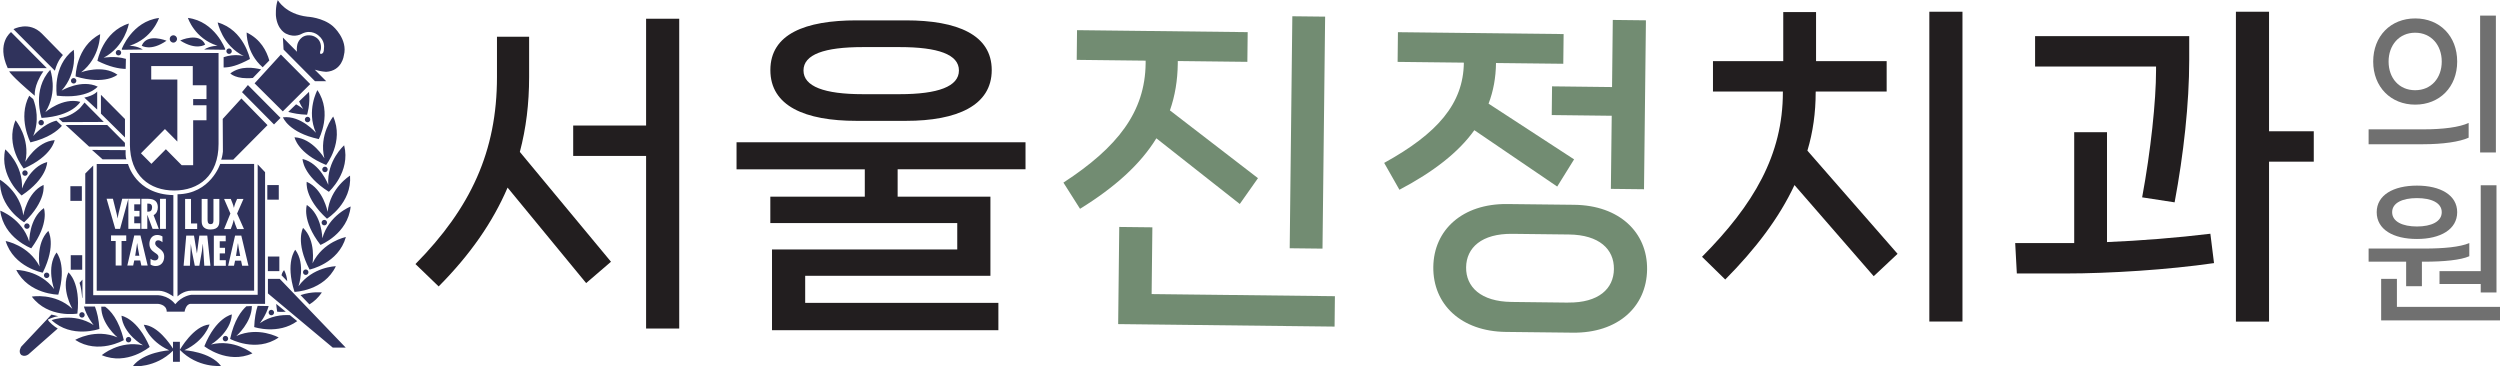
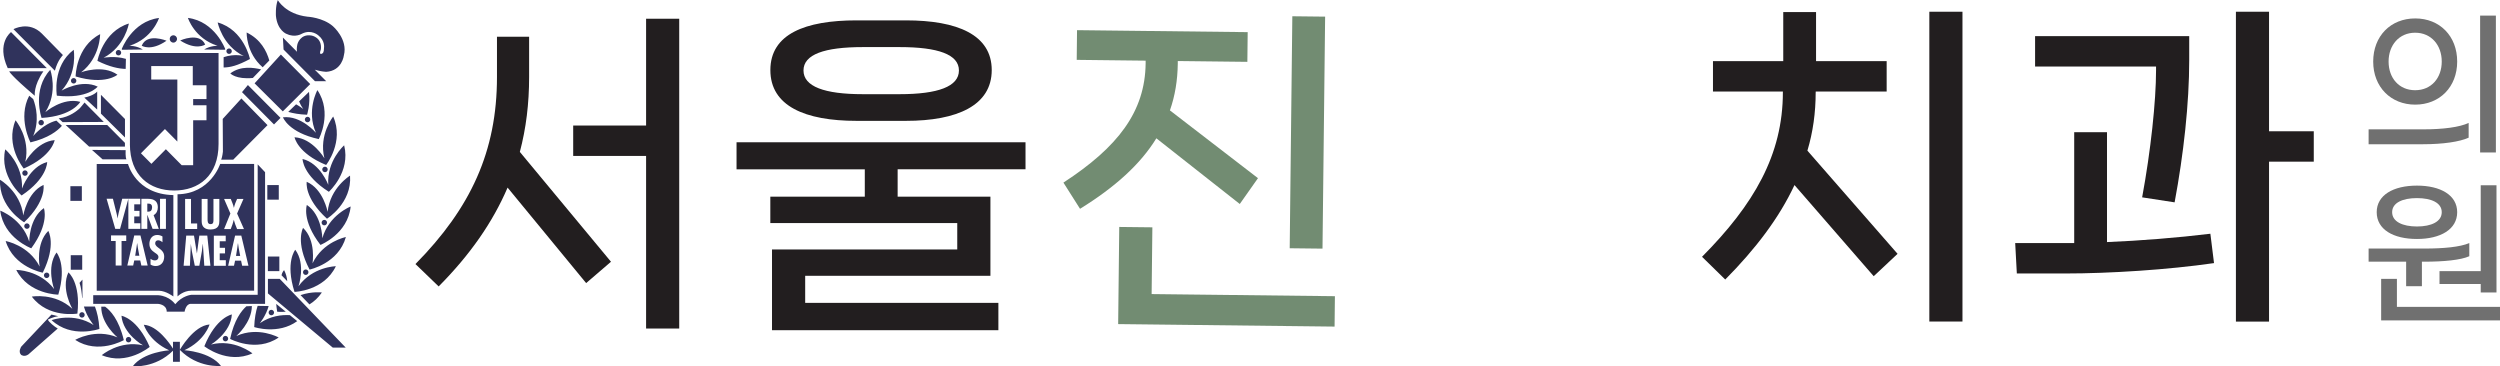
<svg xmlns="http://www.w3.org/2000/svg" width="232" height="34" viewBox="0 0 232 34" fill="none">
  <g clip-path="url(#clip0_383_16)">
-     <path d="M19.041 4.134C18.511 2.939 16.722 3.757 16.722 3.757C18.224 4.72 19.041 4.134 19.041 4.134ZM16.088 3.954C16.275 3.954 16.427 3.801 16.427 3.613C16.427 3.425 16.275 3.272 16.088 3.272C15.901 3.272 15.749 3.425 15.749 3.613C15.749 3.801 15.901 3.954 16.088 3.954ZM20.178 4.247C20.178 4.247 19.531 4.234 18.941 4.593L20.843 4.619L20.908 4.567C20.908 4.567 19.961 1.982 17.438 1.662C17.438 1.662 18.046 3.574 20.178 4.243M21.511 4.75C21.511 4.61 21.398 4.497 21.259 4.497C21.12 4.497 21.008 4.61 21.008 4.75C21.008 4.89 21.12 5.004 21.259 5.004C21.398 5.004 21.511 4.89 21.511 4.75ZM11.355 4.619L13.257 4.593C12.666 4.234 12.019 4.247 12.019 4.247C14.147 3.578 14.759 1.667 14.759 1.667C12.241 1.986 11.29 4.571 11.29 4.571L11.355 4.623M10.743 4.89C10.743 5.03 10.856 5.144 10.995 5.144C11.133 5.144 11.246 5.03 11.246 4.89C11.246 4.75 11.133 4.637 10.995 4.637C10.856 4.637 10.743 4.75 10.743 4.89ZM10.899 6.933C9.527 5.953 7.529 6.71 7.529 6.71C9.305 5.35 9.292 3.171 9.292 3.171C7.03 4.339 7.017 7.095 7.017 7.095C9.783 7.922 10.899 6.933 10.899 6.933ZM11.663 6.395L11.685 5.463C10.656 5.157 9.614 5.358 9.614 5.358C11.598 4.326 11.959 2.183 11.959 2.183C9.531 2.935 9.041 5.647 9.041 5.647C10.161 6.207 11.034 6.382 11.659 6.395M22.619 5.201C22.619 5.201 21.794 4.952 20.752 5.306V6.264C21.385 6.251 22.028 6.098 23.196 5.476C23.196 5.476 22.645 2.778 20.2 2.082C20.2 2.082 20.613 4.217 22.619 5.201ZM13.153 4.243C13.153 4.243 13.986 4.798 15.454 3.779C15.454 3.779 13.639 3.027 13.153 4.243ZM25.871 17.173H24.807V18.529H25.871V17.173ZM23.005 7.891L22.458 8.551L25.428 11.548L26.032 10.94L23.005 7.891ZM28.789 7.803L26.066 5.061L23.626 7.733L26.244 10.336L28.789 7.803ZM6.583 7.497C6.583 7.637 6.696 7.751 6.835 7.751C6.974 7.751 7.087 7.637 7.087 7.497C7.087 7.357 6.974 7.244 6.835 7.244C6.696 7.244 6.583 7.357 6.583 7.497ZM26.748 10.384C27.217 10.52 27.79 10.62 28.494 10.647C28.494 10.647 28.815 9.689 28.676 8.525L27.755 9.413C27.855 9.649 27.981 9.886 28.138 10.117C28.138 10.117 27.886 9.907 27.477 9.68L26.748 10.384ZM25.923 23.804H24.859V25.16H25.923V23.804ZM24.377 6.242L24.994 5.612C24.733 4.724 24.199 3.652 22.888 3.014C22.888 3.014 22.831 4.917 24.377 6.242ZM29.905 15.725C29.905 15.865 30.018 15.979 30.157 15.979C30.296 15.979 30.409 15.865 30.409 15.725C30.409 15.585 30.296 15.471 30.157 15.471C30.018 15.471 29.905 15.585 29.905 15.725ZM26.592 3.141C27.386 3.539 28.029 3.123 28.029 3.123C28.915 2.686 29.553 3.294 29.553 3.294C30.17 3.779 30.07 4.418 30.07 4.418C30.07 4.908 29.931 4.943 29.931 4.943C29.636 5.148 29.709 4.803 29.709 4.803L29.779 4.562C29.896 3.456 28.91 3.298 28.91 3.298C27.864 3.114 27.604 4.085 27.604 4.085C27.538 4.352 27.53 4.593 27.56 4.803L26.253 3.486L26.314 4.597L29.232 7.537H30.274L29.214 6.469C29.775 6.644 30.265 6.666 30.265 6.666C31.755 6.574 31.911 5.14 31.911 5.14C32.306 3.639 30.89 2.428 30.89 2.428C29.948 1.614 28.524 1.548 28.524 1.548C26.496 1.312 25.78 0.009 25.78 0.009C25.545 0.604 25.606 1.478 25.606 1.478C25.741 2.83 26.592 3.149 26.592 3.149M30.265 15.309C30.265 15.309 31.963 13.149 30.921 10.813C30.921 10.813 29.562 12.506 30.105 14.688C30.105 14.688 29.015 12.834 27.334 12.738C27.334 12.738 27.595 14.211 30.265 15.309ZM28.541 11.347C28.68 11.347 28.793 11.233 28.793 11.093C28.793 10.953 28.68 10.839 28.541 10.839C28.402 10.839 28.29 10.953 28.29 11.093C28.29 11.233 28.402 11.347 28.541 11.347ZM23.465 7.235L24.23 6.439C23.578 6.286 22.358 6.067 21.372 6.811C21.372 6.811 21.88 7.388 23.47 7.235M29.584 12.904C29.584 12.904 30.886 10.48 29.453 8.363C29.453 8.363 28.407 10.266 29.319 12.322C29.319 12.322 27.929 10.69 26.257 10.887C26.257 10.887 26.765 12.296 29.584 12.908M20.669 31.424C20.669 31.564 20.782 31.677 20.921 31.677C21.06 31.677 21.173 31.564 21.173 31.424C21.173 31.284 21.06 31.17 20.921 31.17C20.782 31.17 20.669 31.284 20.669 31.424ZM21.933 31.179C21.933 31.179 23.361 29.945 23.374 28.401L22.866 28.423C22.406 28.83 21.729 29.696 21.355 31.45C21.355 31.45 23.765 32.758 25.862 31.319C25.862 31.319 23.973 30.265 21.937 31.179M19.583 31.971C19.583 31.971 21.42 30.872 21.516 29.18C21.516 29.18 20.052 29.442 18.962 32.132C18.962 32.132 21.108 33.843 23.426 32.793C23.426 32.793 21.746 31.424 19.583 31.971ZM17.113 32.5C19.023 31.607 19.449 30.111 19.449 30.111C17.964 30.216 16.687 32.465 16.687 32.465C18.35 34.175 20.508 33.961 20.508 33.961C19.518 32.64 17.113 32.5 17.113 32.5ZM16.053 31.717V32.351C15.762 31.892 14.629 30.221 13.348 30.138C13.348 30.138 13.782 31.629 15.701 32.508C15.701 32.508 13.296 32.666 12.315 33.996C12.315 33.996 14.412 34.188 16.053 32.544V33.576H16.692V31.721H16.053V31.717ZM24.863 25.873V27.229L30.878 32.255H32.08L25.958 25.877H24.863V25.873ZM24.117 29.989C24.117 29.989 24.664 29.328 24.933 28.401L23.908 28.384C23.743 28.891 23.622 29.534 23.591 30.352C23.591 30.352 25.806 31.091 27.582 29.801L26.9 29.245C26.145 29.202 25.102 29.315 24.121 29.989M12.18 31.52C12.18 31.38 12.067 31.266 11.928 31.266C11.789 31.266 11.676 31.38 11.676 31.52C11.676 31.66 11.789 31.774 11.928 31.774C12.067 31.774 12.18 31.66 12.18 31.52ZM29.002 24.434C29.002 24.434 29.349 22.308 28.125 21.149C28.125 21.149 27.382 22.444 28.728 25.016C28.728 25.016 31.407 24.46 32.098 21.997C32.098 21.997 29.974 22.413 29.002 24.434ZM26.518 28.926L25.632 28.2C25.649 28.427 25.68 28.668 25.723 28.926C25.723 28.926 26.045 28.965 26.522 28.926M25.18 29.259C25.32 29.259 25.432 29.145 25.432 29.005C25.432 28.865 25.32 28.751 25.18 28.751C25.042 28.751 24.929 28.865 24.929 29.005C24.929 29.145 25.042 29.259 25.18 29.259ZM4.077 25.549C4.077 25.689 4.19 25.803 4.329 25.803C4.468 25.803 4.581 25.689 4.581 25.549C4.581 25.409 4.468 25.296 4.329 25.296C4.19 25.296 4.077 25.409 4.077 25.549ZM2.241 20.628C4.334 18.625 4.038 17.16 4.038 17.16C2.51 17.864 2.162 19.99 2.162 19.99C1.885 17.763 0.004 16.683 0.004 16.683C-0.122 19.242 2.241 20.628 2.241 20.628ZM2.249 20.983C2.249 21.123 2.362 21.236 2.501 21.236C2.64 21.236 2.753 21.123 2.753 20.983C2.753 20.843 2.64 20.729 2.501 20.729C2.362 20.729 2.249 20.843 2.249 20.983ZM5.84 5.109L3.891 3.123C2.684 1.907 1.251 2.708 1.251 2.708L5.093 6.561C5.35 5.573 5.845 5.105 5.845 5.105M4.342 6.321L1.025 2.979C1.025 2.979 -0.36 3.98 0.716 6.321H4.342ZM2.901 23.043C4.616 20.707 4.073 19.312 4.073 19.312C2.688 20.274 2.714 22.426 2.714 22.426C2.054 20.283 0.022 19.548 0.022 19.548C0.339 22.089 2.905 23.043 2.905 23.043M4.442 29.665C4.442 29.665 4.833 29.429 5.406 29.346L4.776 29.193L1.976 32.163C1.976 32.163 1.659 32.627 1.958 32.928C1.958 32.928 2.241 33.16 2.631 32.893L5.358 30.488C5.08 30.343 4.481 29.84 4.446 29.661M9.753 28.458H9.397C9.375 30.055 10.903 31.31 10.903 31.31C8.845 30.439 6.978 31.542 6.978 31.542C9.114 32.933 11.489 31.564 11.489 31.564C11.029 29.622 10.217 28.791 9.753 28.458ZM3.969 25.304C5.254 22.706 4.481 21.429 4.481 21.429C3.283 22.619 3.678 24.736 3.678 24.736C2.653 22.737 0.525 22.369 0.525 22.369C1.277 24.814 3.969 25.304 3.969 25.304ZM11.272 29.302C11.407 30.995 13.27 32.045 13.27 32.045C11.094 31.55 9.444 32.959 9.444 32.959C11.785 33.952 13.891 32.194 13.891 32.194C12.74 29.525 11.272 29.302 11.272 29.302ZM5.276 8.879C8.142 9.208 9.067 8.04 9.067 8.04C7.551 7.314 5.71 8.411 5.71 8.411C7.225 6.758 6.839 4.619 6.839 4.619C4.811 6.163 5.276 8.879 5.276 8.879ZM5.41 27.343C6.231 24.556 5.245 23.432 5.245 23.432C4.273 24.81 5.024 26.826 5.024 26.826C3.674 25.038 1.511 25.051 1.511 25.051C2.67 27.329 5.406 27.343 5.406 27.343M26.362 25.064C26.362 25.064 26.184 25.252 26.123 25.541L26.657 26.096C26.627 25.75 26.54 25.396 26.362 25.064ZM8.537 13.914L9.518 14.785H11.733C11.624 14.61 11.659 13.932 11.659 13.932L8.532 13.914H8.537ZM14.034 7.379V6.133H17.89V7.913H19.162V9.194H17.925V9.767H19.162V11.158H17.925V15.331H16.861L15.393 13.848L14.051 15.204L13.079 14.225L15.306 11.976L16.457 13.136V7.379H14.034ZM12.054 13.354C12.054 16.311 13.895 17.68 16.166 17.68C18.437 17.68 20.282 16.32 20.282 13.354V4.921H12.058C12.058 4.921 12.058 10.397 12.058 13.354M9.019 8.49C9.019 8.49 8.771 8.853 7.825 9.059L9.019 10.17V8.486V8.49ZM19.54 20.799C19.809 20.799 19.809 20.593 19.809 20.388V18.459H20.356V20.497C20.356 20.795 20.322 21.298 19.531 21.298C19.019 21.298 18.715 21.057 18.715 20.537V18.459H19.262V20.27C19.262 20.48 19.236 20.799 19.536 20.799M20.947 21.866V22.387H20.391V22.995H20.882V23.515H20.391V24.145H20.956V24.666H19.844V21.871H20.947V21.866ZM20.799 18.463H21.416L21.572 18.852C21.62 18.988 21.676 19.132 21.702 19.277H21.711C21.741 19.132 21.785 18.992 21.837 18.852L22.002 18.463H22.593L22.002 19.815L22.64 21.258H22.002L21.828 20.817C21.776 20.677 21.741 20.537 21.702 20.396H21.698C21.659 20.537 21.624 20.672 21.576 20.817L21.412 21.258H20.795L21.381 19.815L20.795 18.463H20.799ZM22.471 24.661L22.371 24.189H21.815L21.715 24.661H21.173L21.815 21.866H22.393L23.057 24.661H22.471ZM18.958 24.661L18.828 22.645H18.819L18.732 23.336L18.498 24.661H18.077L17.807 23.323L17.716 22.697V22.645H17.708L17.625 24.661H17.039L17.282 21.866H18.003L18.272 23.515H18.276L18.498 21.866H19.236L19.527 24.661H18.962H18.958ZM17.178 18.463H17.725V20.738H18.298V21.254H17.178V18.459V18.463ZM16.474 18.03V27.509C16.474 27.509 17.004 26.975 17.747 26.975H23.583V15.213H20.434C20.434 15.213 19.54 17.986 16.47 18.03M14.117 19.246C14.117 19.045 14.021 18.883 13.743 18.896H13.669V19.64H13.765C14.012 19.644 14.112 19.474 14.112 19.242M22.084 22.584H22.076L22.019 23.008L21.902 23.752H22.289L22.15 23.008L22.089 22.584H22.084ZM7.312 10.13C7.212 10.209 6.513 10.857 5.445 10.988L5.81 11.333L9.631 11.316L8.446 10.122L7.846 9.514C7.846 9.514 7.421 10.06 7.317 10.13M28.624 25.261C28.624 25.121 28.511 25.007 28.372 25.007C28.233 25.007 28.12 25.121 28.12 25.261C28.12 25.401 28.233 25.514 28.372 25.514C28.511 25.514 28.624 25.401 28.624 25.261ZM30.096 20.913C30.235 20.913 30.348 20.799 30.348 20.659C30.348 20.519 30.235 20.405 30.096 20.405C29.957 20.405 29.844 20.519 29.844 20.659C29.844 20.799 29.957 20.913 30.096 20.913ZM28.476 19.023C28.476 19.023 27.968 20.431 29.74 22.728C29.74 22.728 32.284 21.713 32.541 19.163C32.541 19.163 30.521 19.946 29.913 22.107C29.913 22.107 29.883 19.955 28.481 19.023M30.404 19.657C30.404 19.657 30.009 17.54 28.463 16.871C28.463 16.871 28.203 18.345 30.343 20.296C30.343 20.296 32.675 18.852 32.484 16.298C32.484 16.298 30.634 17.422 30.404 19.657ZM27.404 23.174C27.404 23.174 26.448 24.32 27.33 27.089C27.33 27.089 30.066 27.01 31.168 24.705C31.168 24.705 29.01 24.744 27.699 26.564C27.699 26.564 28.407 24.53 27.399 23.174M30.469 17.16C30.469 17.16 29.714 15.143 28.077 14.754C28.077 14.754 28.077 16.254 30.517 17.798C30.517 17.798 32.562 15.966 31.937 13.485C31.937 13.485 30.309 14.916 30.465 17.155M28.719 28.248C29.141 27.986 29.536 27.631 29.87 27.141C29.87 27.141 28.958 27.023 27.89 27.386L28.719 28.253V28.248ZM12.792 22.99L12.731 22.566H12.723L12.662 22.99L12.545 23.734H12.931L12.792 22.99ZM4.668 6.474C2.94 8.346 3.86 10.944 3.86 10.944C6.739 10.769 7.451 9.453 7.451 9.453C5.827 9.002 4.208 10.406 4.208 10.406C5.415 8.516 4.664 6.474 4.664 6.474M15.471 28.922H17.13C17.13 28.922 17.239 28.196 17.708 28.196H24.599V15.979L23.913 15.253V27.36H17.742C17.742 27.36 16.913 27.434 16.262 28.231C16.262 28.231 15.758 27.47 14.677 27.395H8.65V15.362L7.912 16.105V28.196H14.642C14.642 28.196 15.471 28.231 15.471 28.922ZM2.571 16.062C2.571 15.922 2.458 15.808 2.319 15.808C2.18 15.808 2.067 15.922 2.067 16.062C2.067 16.202 2.18 16.316 2.319 16.316C2.458 16.316 2.571 16.202 2.571 16.062ZM2.349 15.016C2.84 12.825 1.442 11.163 1.442 11.163C0.452 13.52 2.202 15.642 2.202 15.642C4.846 14.483 5.072 13.004 5.072 13.004C3.396 13.14 2.349 15.016 2.349 15.016ZM0.486 13.862C-0.078 16.355 2.006 18.14 2.006 18.14C4.412 16.534 4.377 15.038 4.377 15.038C2.749 15.467 2.041 17.497 2.041 17.497C2.149 15.248 0.486 13.862 0.486 13.862ZM3.231 8.884C3.231 8.884 3.087 7.978 4.025 6.622H0.855C0.855 6.622 0.99 6.994 3.226 8.884M11.594 13.604V13.258L9.948 11.6H6.092L8.268 13.604H11.594ZM7.621 27.627C7.629 27.741 7.651 27.601 7.651 27.601V25.947L7.382 26.249C7.534 26.665 7.59 27.264 7.621 27.623M3.569 11.382C3.569 11.521 3.682 11.635 3.821 11.635C3.96 11.635 4.073 11.521 4.073 11.382C4.073 11.242 3.96 11.128 3.821 11.128C3.682 11.128 3.569 11.242 3.569 11.382ZM7.608 29.477C7.747 29.477 7.859 29.363 7.859 29.224C7.859 29.084 7.747 28.97 7.608 28.97C7.469 28.97 7.356 29.084 7.356 29.224C7.356 29.363 7.469 29.477 7.608 29.477ZM9.366 10.546L11.598 12.755V11.045L9.366 8.796V10.542V10.546ZM7.629 23.681H6.565V25.033H7.629V23.681ZM22.401 9.138L20.669 11.036L20.686 14.072C20.686 14.072 20.634 14.57 20.526 14.819H21.642L24.825 11.613L22.401 9.138ZM13.014 18.446V18.962H12.458V19.57H12.948V20.09H12.458V20.72H13.022V21.236H11.911V18.446L11.142 21.236H10.695L9.892 18.441H10.478L10.812 19.784C10.86 19.942 10.877 20.104 10.912 20.261H10.921C10.951 20.099 10.96 19.942 11.008 19.775L11.342 18.441H13.018L13.014 18.446ZM13.704 24.644H13.118L13.014 24.171H12.458L12.358 24.644H11.815L12.458 21.849H13.035L13.704 24.644ZM13.122 18.446H13.674C14.021 18.446 14.646 18.481 14.646 19.246C14.646 19.552 14.525 19.815 14.255 19.968L14.738 21.241H14.16L13.678 19.95H13.669V21.241H13.122V18.446ZM14.85 18.446H15.398V21.241H14.85V18.446ZM14.442 24.688C14.286 24.688 14.095 24.639 13.969 24.548V24.018C14.099 24.11 14.221 24.167 14.386 24.167C14.559 24.167 14.703 24.049 14.703 23.861C14.703 23.646 14.533 23.563 14.377 23.454C14.06 23.24 13.865 23.034 13.865 22.627C13.865 22.186 14.117 21.805 14.59 21.805C14.768 21.805 14.924 21.853 15.076 21.941V22.479C14.963 22.382 14.829 22.299 14.681 22.299C14.512 22.299 14.403 22.404 14.403 22.575C14.403 23.034 15.237 23.06 15.237 23.817C15.237 24.311 14.955 24.688 14.438 24.688M11.715 22.365H11.281V24.639H10.734V22.365H10.304V21.844H11.715V22.365ZM8.975 15.218V26.98H14.759C15.415 26.997 16.088 27.513 16.088 27.513V18.105C12.584 18.03 11.88 15.218 11.88 15.218H8.98H8.975ZM9.227 30.523C9.171 29.626 9.01 28.974 8.81 28.449H7.786C8.064 29.433 8.693 30.168 8.693 30.168C6.817 28.952 4.789 29.709 4.789 29.709C6.652 31.45 9.227 30.523 9.227 30.523ZM5.749 11.679L5.232 11.193C3.986 11.513 3.079 12.624 3.079 12.624C3.665 11.215 3.348 9.894 3.083 9.194L2.71 8.884C1.628 10.948 2.827 13.214 2.827 13.214C4.49 12.812 5.332 12.151 5.745 11.675M2.953 27.526C4.486 29.565 7.182 29.101 7.182 29.101C7.508 26.214 6.348 25.278 6.348 25.278C5.628 26.809 6.717 28.659 6.717 28.659C5.08 27.137 2.953 27.526 2.953 27.526ZM7.595 17.282H6.531V18.638H7.595V17.282Z" fill="#30335C" />
+     <path d="M19.041 4.134C18.511 2.939 16.722 3.757 16.722 3.757C18.224 4.72 19.041 4.134 19.041 4.134ZM16.088 3.954C16.275 3.954 16.427 3.801 16.427 3.613C16.427 3.425 16.275 3.272 16.088 3.272C15.901 3.272 15.749 3.425 15.749 3.613C15.749 3.801 15.901 3.954 16.088 3.954ZM20.178 4.247C20.178 4.247 19.531 4.234 18.941 4.593L20.843 4.619L20.908 4.567C20.908 4.567 19.961 1.982 17.438 1.662C17.438 1.662 18.046 3.574 20.178 4.243M21.511 4.75C21.511 4.61 21.398 4.497 21.259 4.497C21.12 4.497 21.008 4.61 21.008 4.75C21.008 4.89 21.12 5.004 21.259 5.004C21.398 5.004 21.511 4.89 21.511 4.75ZM11.355 4.619L13.257 4.593C12.666 4.234 12.019 4.247 12.019 4.247C14.147 3.578 14.759 1.667 14.759 1.667C12.241 1.986 11.29 4.571 11.29 4.571L11.355 4.623M10.743 4.89C10.743 5.03 10.856 5.144 10.995 5.144C11.133 5.144 11.246 5.03 11.246 4.89C11.246 4.75 11.133 4.637 10.995 4.637C10.856 4.637 10.743 4.75 10.743 4.89ZM10.899 6.933C9.527 5.953 7.529 6.71 7.529 6.71C9.305 5.35 9.292 3.171 9.292 3.171C7.03 4.339 7.017 7.095 7.017 7.095C9.783 7.922 10.899 6.933 10.899 6.933ZM11.663 6.395L11.685 5.463C10.656 5.157 9.614 5.358 9.614 5.358C11.598 4.326 11.959 2.183 11.959 2.183C9.531 2.935 9.041 5.647 9.041 5.647C10.161 6.207 11.034 6.382 11.659 6.395M22.619 5.201C22.619 5.201 21.794 4.952 20.752 5.306V6.264C21.385 6.251 22.028 6.098 23.196 5.476C23.196 5.476 22.645 2.778 20.2 2.082C20.2 2.082 20.613 4.217 22.619 5.201ZM13.153 4.243C13.153 4.243 13.986 4.798 15.454 3.779C15.454 3.779 13.639 3.027 13.153 4.243ZM25.871 17.173H24.807V18.529H25.871V17.173ZM23.005 7.891L22.458 8.551L25.428 11.548L26.032 10.94L23.005 7.891ZM28.789 7.803L26.066 5.061L23.626 7.733L26.244 10.336L28.789 7.803ZM6.583 7.497C6.583 7.637 6.696 7.751 6.835 7.751C6.974 7.751 7.087 7.637 7.087 7.497C7.087 7.357 6.974 7.244 6.835 7.244C6.696 7.244 6.583 7.357 6.583 7.497ZM26.748 10.384C27.217 10.52 27.79 10.62 28.494 10.647C28.494 10.647 28.815 9.689 28.676 8.525L27.755 9.413C27.855 9.649 27.981 9.886 28.138 10.117C28.138 10.117 27.886 9.907 27.477 9.68L26.748 10.384ZM25.923 23.804H24.859V25.16H25.923V23.804ZM24.377 6.242L24.994 5.612C24.733 4.724 24.199 3.652 22.888 3.014C22.888 3.014 22.831 4.917 24.377 6.242ZM29.905 15.725C29.905 15.865 30.018 15.979 30.157 15.979C30.296 15.979 30.409 15.865 30.409 15.725C30.409 15.585 30.296 15.471 30.157 15.471C30.018 15.471 29.905 15.585 29.905 15.725ZM26.592 3.141C27.386 3.539 28.029 3.123 28.029 3.123C28.915 2.686 29.553 3.294 29.553 3.294C30.17 3.779 30.07 4.418 30.07 4.418C30.07 4.908 29.931 4.943 29.931 4.943C29.636 5.148 29.709 4.803 29.709 4.803L29.779 4.562C29.896 3.456 28.91 3.298 28.91 3.298C27.864 3.114 27.604 4.085 27.604 4.085C27.538 4.352 27.53 4.593 27.56 4.803L26.253 3.486L26.314 4.597L29.232 7.537H30.274L29.214 6.469C29.775 6.644 30.265 6.666 30.265 6.666C31.755 6.574 31.911 5.14 31.911 5.14C32.306 3.639 30.89 2.428 30.89 2.428C29.948 1.614 28.524 1.548 28.524 1.548C26.496 1.312 25.78 0.009 25.78 0.009C25.545 0.604 25.606 1.478 25.606 1.478C25.741 2.83 26.592 3.149 26.592 3.149M30.265 15.309C30.265 15.309 31.963 13.149 30.921 10.813C30.921 10.813 29.562 12.506 30.105 14.688C30.105 14.688 29.015 12.834 27.334 12.738C27.334 12.738 27.595 14.211 30.265 15.309ZM28.541 11.347C28.68 11.347 28.793 11.233 28.793 11.093C28.793 10.953 28.68 10.839 28.541 10.839C28.402 10.839 28.29 10.953 28.29 11.093C28.29 11.233 28.402 11.347 28.541 11.347ZM23.465 7.235L24.23 6.439C23.578 6.286 22.358 6.067 21.372 6.811C21.372 6.811 21.88 7.388 23.47 7.235M29.584 12.904C29.584 12.904 30.886 10.48 29.453 8.363C29.453 8.363 28.407 10.266 29.319 12.322C29.319 12.322 27.929 10.69 26.257 10.887C26.257 10.887 26.765 12.296 29.584 12.908M20.669 31.424C20.669 31.564 20.782 31.677 20.921 31.677C21.06 31.677 21.173 31.564 21.173 31.424C21.173 31.284 21.06 31.17 20.921 31.17C20.782 31.17 20.669 31.284 20.669 31.424ZM21.933 31.179C21.933 31.179 23.361 29.945 23.374 28.401L22.866 28.423C22.406 28.83 21.729 29.696 21.355 31.45C21.355 31.45 23.765 32.758 25.862 31.319C25.862 31.319 23.973 30.265 21.937 31.179M19.583 31.971C19.583 31.971 21.42 30.872 21.516 29.18C21.516 29.18 20.052 29.442 18.962 32.132C18.962 32.132 21.108 33.843 23.426 32.793C23.426 32.793 21.746 31.424 19.583 31.971ZM17.113 32.5C19.023 31.607 19.449 30.111 19.449 30.111C17.964 30.216 16.687 32.465 16.687 32.465C18.35 34.175 20.508 33.961 20.508 33.961C19.518 32.64 17.113 32.5 17.113 32.5ZM16.053 31.717V32.351C15.762 31.892 14.629 30.221 13.348 30.138C13.348 30.138 13.782 31.629 15.701 32.508C15.701 32.508 13.296 32.666 12.315 33.996C12.315 33.996 14.412 34.188 16.053 32.544V33.576H16.692V31.721H16.053V31.717ZM24.863 25.873V27.229L30.878 32.255H32.08L25.958 25.877H24.863V25.873ZM24.117 29.989C24.117 29.989 24.664 29.328 24.933 28.401L23.908 28.384C23.743 28.891 23.622 29.534 23.591 30.352C23.591 30.352 25.806 31.091 27.582 29.801L26.9 29.245C26.145 29.202 25.102 29.315 24.121 29.989M12.18 31.52C12.18 31.38 12.067 31.266 11.928 31.266C11.789 31.266 11.676 31.38 11.676 31.52C11.676 31.66 11.789 31.774 11.928 31.774C12.067 31.774 12.18 31.66 12.18 31.52ZM29.002 24.434C29.002 24.434 29.349 22.308 28.125 21.149C28.125 21.149 27.382 22.444 28.728 25.016C28.728 25.016 31.407 24.46 32.098 21.997C32.098 21.997 29.974 22.413 29.002 24.434ZM26.518 28.926L25.632 28.2C25.649 28.427 25.68 28.668 25.723 28.926C25.723 28.926 26.045 28.965 26.522 28.926M25.18 29.259C25.32 29.259 25.432 29.145 25.432 29.005C25.432 28.865 25.32 28.751 25.18 28.751C25.042 28.751 24.929 28.865 24.929 29.005C24.929 29.145 25.042 29.259 25.18 29.259ZM4.077 25.549C4.077 25.689 4.19 25.803 4.329 25.803C4.468 25.803 4.581 25.689 4.581 25.549C4.581 25.409 4.468 25.296 4.329 25.296C4.19 25.296 4.077 25.409 4.077 25.549ZM2.241 20.628C4.334 18.625 4.038 17.16 4.038 17.16C2.51 17.864 2.162 19.99 2.162 19.99C1.885 17.763 0.004 16.683 0.004 16.683C-0.122 19.242 2.241 20.628 2.241 20.628ZM2.249 20.983C2.249 21.123 2.362 21.236 2.501 21.236C2.64 21.236 2.753 21.123 2.753 20.983C2.753 20.843 2.64 20.729 2.501 20.729C2.362 20.729 2.249 20.843 2.249 20.983ZM5.84 5.109L3.891 3.123C2.684 1.907 1.251 2.708 1.251 2.708L5.093 6.561C5.35 5.573 5.845 5.105 5.845 5.105M4.342 6.321L1.025 2.979C1.025 2.979 -0.36 3.98 0.716 6.321H4.342ZM2.901 23.043C4.616 20.707 4.073 19.312 4.073 19.312C2.688 20.274 2.714 22.426 2.714 22.426C2.054 20.283 0.022 19.548 0.022 19.548C0.339 22.089 2.905 23.043 2.905 23.043M4.442 29.665C4.442 29.665 4.833 29.429 5.406 29.346L4.776 29.193L1.976 32.163C1.976 32.163 1.659 32.627 1.958 32.928C1.958 32.928 2.241 33.16 2.631 32.893L5.358 30.488C5.08 30.343 4.481 29.84 4.446 29.661M9.753 28.458H9.397C9.375 30.055 10.903 31.31 10.903 31.31C8.845 30.439 6.978 31.542 6.978 31.542C9.114 32.933 11.489 31.564 11.489 31.564C11.029 29.622 10.217 28.791 9.753 28.458ZM3.969 25.304C5.254 22.706 4.481 21.429 4.481 21.429C3.283 22.619 3.678 24.736 3.678 24.736C2.653 22.737 0.525 22.369 0.525 22.369C1.277 24.814 3.969 25.304 3.969 25.304ZM11.272 29.302C11.407 30.995 13.27 32.045 13.27 32.045C11.094 31.55 9.444 32.959 9.444 32.959C11.785 33.952 13.891 32.194 13.891 32.194C12.74 29.525 11.272 29.302 11.272 29.302ZM5.276 8.879C8.142 9.208 9.067 8.04 9.067 8.04C7.551 7.314 5.71 8.411 5.71 8.411C7.225 6.758 6.839 4.619 6.839 4.619C4.811 6.163 5.276 8.879 5.276 8.879ZM5.41 27.343C6.231 24.556 5.245 23.432 5.245 23.432C4.273 24.81 5.024 26.826 5.024 26.826C3.674 25.038 1.511 25.051 1.511 25.051C2.67 27.329 5.406 27.343 5.406 27.343M26.362 25.064C26.362 25.064 26.184 25.252 26.123 25.541L26.657 26.096C26.627 25.75 26.54 25.396 26.362 25.064ZM8.537 13.914L9.518 14.785H11.733C11.624 14.61 11.659 13.932 11.659 13.932L8.532 13.914H8.537ZM14.034 7.379V6.133H17.89V7.913H19.162V9.194H17.925V9.767H19.162V11.158H17.925V15.331H16.861L15.393 13.848L14.051 15.204L13.079 14.225L15.306 11.976L16.457 13.136V7.379H14.034ZM12.054 13.354C12.054 16.311 13.895 17.68 16.166 17.68C18.437 17.68 20.282 16.32 20.282 13.354V4.921H12.058C12.058 4.921 12.058 10.397 12.058 13.354M9.019 8.49C9.019 8.49 8.771 8.853 7.825 9.059L9.019 10.17V8.486V8.49ZM19.54 20.799C19.809 20.799 19.809 20.593 19.809 20.388V18.459H20.356V20.497C20.356 20.795 20.322 21.298 19.531 21.298C19.019 21.298 18.715 21.057 18.715 20.537V18.459H19.262V20.27C19.262 20.48 19.236 20.799 19.536 20.799M20.947 21.866V22.387H20.391V22.995H20.882V23.515H20.391V24.145H20.956V24.666H19.844V21.871H20.947V21.866ZM20.799 18.463H21.416L21.572 18.852C21.62 18.988 21.676 19.132 21.702 19.277H21.711C21.741 19.132 21.785 18.992 21.837 18.852L22.002 18.463H22.593L22.002 19.815L22.64 21.258H22.002L21.828 20.817C21.776 20.677 21.741 20.537 21.702 20.396H21.698C21.659 20.537 21.624 20.672 21.576 20.817L21.412 21.258H20.795L21.381 19.815L20.795 18.463H20.799ZM22.471 24.661L22.371 24.189H21.815L21.715 24.661H21.173L21.815 21.866H22.393L23.057 24.661H22.471ZM18.958 24.661L18.828 22.645H18.819L18.732 23.336L18.498 24.661H18.077L17.807 23.323L17.716 22.697V22.645H17.708L17.625 24.661H17.039L17.282 21.866H18.003L18.272 23.515H18.276L18.498 21.866H19.236L19.527 24.661H18.962H18.958ZM17.178 18.463H17.725V20.738H18.298V21.254H17.178V18.459V18.463ZM16.474 18.03V27.509C16.474 27.509 17.004 26.975 17.747 26.975H23.583V15.213H20.434C20.434 15.213 19.54 17.986 16.47 18.03M14.117 19.246C14.117 19.045 14.021 18.883 13.743 18.896H13.669V19.64H13.765C14.012 19.644 14.112 19.474 14.112 19.242M22.084 22.584H22.076L22.019 23.008L21.902 23.752H22.289L22.15 23.008L22.089 22.584H22.084ZM7.312 10.13C7.212 10.209 6.513 10.857 5.445 10.988L5.81 11.333L9.631 11.316L8.446 10.122L7.846 9.514C7.846 9.514 7.421 10.06 7.317 10.13M28.624 25.261C28.624 25.121 28.511 25.007 28.372 25.007C28.233 25.007 28.12 25.121 28.12 25.261C28.12 25.401 28.233 25.514 28.372 25.514C28.511 25.514 28.624 25.401 28.624 25.261ZM30.096 20.913C30.235 20.913 30.348 20.799 30.348 20.659C30.348 20.519 30.235 20.405 30.096 20.405C29.957 20.405 29.844 20.519 29.844 20.659C29.844 20.799 29.957 20.913 30.096 20.913ZM28.476 19.023C28.476 19.023 27.968 20.431 29.74 22.728C29.74 22.728 32.284 21.713 32.541 19.163C32.541 19.163 30.521 19.946 29.913 22.107C29.913 22.107 29.883 19.955 28.481 19.023M30.404 19.657C30.404 19.657 30.009 17.54 28.463 16.871C28.463 16.871 28.203 18.345 30.343 20.296C30.343 20.296 32.675 18.852 32.484 16.298C32.484 16.298 30.634 17.422 30.404 19.657ZM27.404 23.174C27.404 23.174 26.448 24.32 27.33 27.089C27.33 27.089 30.066 27.01 31.168 24.705C31.168 24.705 29.01 24.744 27.699 26.564C27.699 26.564 28.407 24.53 27.399 23.174M30.469 17.16C30.469 17.16 29.714 15.143 28.077 14.754C28.077 14.754 28.077 16.254 30.517 17.798C30.517 17.798 32.562 15.966 31.937 13.485C31.937 13.485 30.309 14.916 30.465 17.155M28.719 28.248C29.141 27.986 29.536 27.631 29.87 27.141C29.87 27.141 28.958 27.023 27.89 27.386L28.719 28.253V28.248ZM12.792 22.99L12.731 22.566H12.723L12.662 22.99L12.545 23.734H12.931L12.792 22.99ZM4.668 6.474C2.94 8.346 3.86 10.944 3.86 10.944C6.739 10.769 7.451 9.453 7.451 9.453C5.827 9.002 4.208 10.406 4.208 10.406C5.415 8.516 4.664 6.474 4.664 6.474M15.471 28.922H17.13C17.13 28.922 17.239 28.196 17.708 28.196H24.599V15.979L23.913 15.253V27.36H17.742C17.742 27.36 16.913 27.434 16.262 28.231C16.262 28.231 15.758 27.47 14.677 27.395H8.65V15.362V28.196H14.642C14.642 28.196 15.471 28.231 15.471 28.922ZM2.571 16.062C2.571 15.922 2.458 15.808 2.319 15.808C2.18 15.808 2.067 15.922 2.067 16.062C2.067 16.202 2.18 16.316 2.319 16.316C2.458 16.316 2.571 16.202 2.571 16.062ZM2.349 15.016C2.84 12.825 1.442 11.163 1.442 11.163C0.452 13.52 2.202 15.642 2.202 15.642C4.846 14.483 5.072 13.004 5.072 13.004C3.396 13.14 2.349 15.016 2.349 15.016ZM0.486 13.862C-0.078 16.355 2.006 18.14 2.006 18.14C4.412 16.534 4.377 15.038 4.377 15.038C2.749 15.467 2.041 17.497 2.041 17.497C2.149 15.248 0.486 13.862 0.486 13.862ZM3.231 8.884C3.231 8.884 3.087 7.978 4.025 6.622H0.855C0.855 6.622 0.99 6.994 3.226 8.884M11.594 13.604V13.258L9.948 11.6H6.092L8.268 13.604H11.594ZM7.621 27.627C7.629 27.741 7.651 27.601 7.651 27.601V25.947L7.382 26.249C7.534 26.665 7.59 27.264 7.621 27.623M3.569 11.382C3.569 11.521 3.682 11.635 3.821 11.635C3.96 11.635 4.073 11.521 4.073 11.382C4.073 11.242 3.96 11.128 3.821 11.128C3.682 11.128 3.569 11.242 3.569 11.382ZM7.608 29.477C7.747 29.477 7.859 29.363 7.859 29.224C7.859 29.084 7.747 28.97 7.608 28.97C7.469 28.97 7.356 29.084 7.356 29.224C7.356 29.363 7.469 29.477 7.608 29.477ZM9.366 10.546L11.598 12.755V11.045L9.366 8.796V10.542V10.546ZM7.629 23.681H6.565V25.033H7.629V23.681ZM22.401 9.138L20.669 11.036L20.686 14.072C20.686 14.072 20.634 14.57 20.526 14.819H21.642L24.825 11.613L22.401 9.138ZM13.014 18.446V18.962H12.458V19.57H12.948V20.09H12.458V20.72H13.022V21.236H11.911V18.446L11.142 21.236H10.695L9.892 18.441H10.478L10.812 19.784C10.86 19.942 10.877 20.104 10.912 20.261H10.921C10.951 20.099 10.96 19.942 11.008 19.775L11.342 18.441H13.018L13.014 18.446ZM13.704 24.644H13.118L13.014 24.171H12.458L12.358 24.644H11.815L12.458 21.849H13.035L13.704 24.644ZM13.122 18.446H13.674C14.021 18.446 14.646 18.481 14.646 19.246C14.646 19.552 14.525 19.815 14.255 19.968L14.738 21.241H14.16L13.678 19.95H13.669V21.241H13.122V18.446ZM14.85 18.446H15.398V21.241H14.85V18.446ZM14.442 24.688C14.286 24.688 14.095 24.639 13.969 24.548V24.018C14.099 24.11 14.221 24.167 14.386 24.167C14.559 24.167 14.703 24.049 14.703 23.861C14.703 23.646 14.533 23.563 14.377 23.454C14.06 23.24 13.865 23.034 13.865 22.627C13.865 22.186 14.117 21.805 14.59 21.805C14.768 21.805 14.924 21.853 15.076 21.941V22.479C14.963 22.382 14.829 22.299 14.681 22.299C14.512 22.299 14.403 22.404 14.403 22.575C14.403 23.034 15.237 23.06 15.237 23.817C15.237 24.311 14.955 24.688 14.438 24.688M11.715 22.365H11.281V24.639H10.734V22.365H10.304V21.844H11.715V22.365ZM8.975 15.218V26.98H14.759C15.415 26.997 16.088 27.513 16.088 27.513V18.105C12.584 18.03 11.88 15.218 11.88 15.218H8.98H8.975ZM9.227 30.523C9.171 29.626 9.01 28.974 8.81 28.449H7.786C8.064 29.433 8.693 30.168 8.693 30.168C6.817 28.952 4.789 29.709 4.789 29.709C6.652 31.45 9.227 30.523 9.227 30.523ZM5.749 11.679L5.232 11.193C3.986 11.513 3.079 12.624 3.079 12.624C3.665 11.215 3.348 9.894 3.083 9.194L2.71 8.884C1.628 10.948 2.827 13.214 2.827 13.214C4.49 12.812 5.332 12.151 5.745 11.675M2.953 27.526C4.486 29.565 7.182 29.101 7.182 29.101C7.508 26.214 6.348 25.278 6.348 25.278C5.628 26.809 6.717 28.659 6.717 28.659C5.08 27.137 2.953 27.526 2.953 27.526ZM7.595 17.282H6.531V18.638H7.595V17.282Z" fill="#30335C" />
    <path d="M107.314 12.829C105.842 15.231 103.479 17.37 100.227 19.377L98.686 16.945C103.736 13.656 106.267 10.371 106.315 5.879V5.629L99.919 5.555L99.949 2.799L115.785 2.983L115.755 5.739L109.298 5.664V5.914C109.276 7.462 109.046 8.884 108.568 10.244L116.74 16.534L115.051 18.931L107.309 12.834L107.314 12.829ZM106.871 27.29L123.879 27.487L123.849 30.308L103.766 30.076L103.866 21.061L106.94 21.096L106.871 27.29ZM122.972 1.544L122.728 23.073L119.684 23.038L119.928 1.509L122.972 1.544Z" fill="#728C72" />
-     <path d="M136.819 12.081C135.351 14.141 133.024 15.944 129.867 17.61L128.451 15.117C133.402 12.387 135.803 9.623 135.846 5.813L129.698 5.743L129.728 2.987L145.104 3.162L145.073 5.918L138.829 5.848C138.812 7.213 138.586 8.446 138.139 9.619L146.076 14.789L144.509 17.313L136.819 12.081ZM146.089 19.005C150.271 19.053 152.889 21.56 152.85 25.002C152.811 28.471 150.136 30.921 145.955 30.872L139.741 30.802C135.59 30.754 132.972 28.248 133.011 24.775C133.05 21.337 135.72 18.887 139.876 18.935L146.089 19.005ZM145.525 28.077C148.356 28.108 149.754 26.791 149.772 24.967C149.793 23.139 148.426 21.792 145.594 21.761L140.336 21.7C137.505 21.669 136.076 22.981 136.055 24.81C136.033 26.638 137.435 27.985 140.262 28.02L145.521 28.082L145.525 28.077ZM144.031 8.013L149.598 8.079L149.667 1.85L152.742 1.885L152.564 17.562L149.489 17.527L149.568 10.743L144.001 10.677L144.031 8.013Z" fill="#728C72" />
    <path d="M49.102 7.156C49.102 9.606 48.824 11.898 48.242 14.098L56.7 24.29L54.395 26.271L47.104 17.409C45.719 20.633 43.63 23.638 40.708 26.581L38.554 24.504C43.691 19.299 46.119 14.032 46.119 7.156V3.407H49.102V7.156ZM59.957 1.737H63.032V30.488H59.957V14.47H53.192V11.648H59.957V1.737Z" fill="#221E1F" />
    <path d="M95.172 15.707H83.301V18.249H91.911V25.593H74.721V28.104H92.65V30.645H71.642V23.148H88.833V20.703H71.486V18.253H80.253V15.712H68.351V13.201H95.168V15.712L95.172 15.707ZM79.488 11.215C74.721 11.215 71.49 9.851 71.49 6.504C71.49 3.158 74.721 1.89 79.488 1.89H84.069C88.837 1.89 92.033 3.224 92.033 6.504C92.033 9.785 88.833 11.215 84.069 11.215H79.488ZM80.07 4.37C76.501 4.37 74.564 5.052 74.564 6.539C74.564 8.027 76.501 8.74 80.07 8.74H83.483C87.052 8.74 88.989 8.027 88.989 6.539C88.989 5.052 87.052 4.37 83.483 4.37H80.07Z" fill="#221E1F" />
    <path d="M168.495 8.556C168.495 10.445 168.248 12.243 167.727 13.98L176.094 23.555L173.88 25.632L166.528 17.173C165.113 20.208 162.929 23.091 160.102 25.939L157.948 23.83C162.746 18.997 165.451 14.382 165.451 8.556V8.494H158.964V5.673H165.486V1.12H168.53V5.673H175.082V8.494H168.5V8.556H168.495ZM179.042 1.089H182.117V29.84H179.042V1.089Z" fill="#221E1F" />
    <path d="M195.526 22.465C198.539 22.343 202.078 22.063 205.122 21.691L205.461 24.416C201.183 25.037 195.743 25.379 191.683 25.379H187.162L187.01 22.557H192.486V12.269H195.53V22.461L195.526 22.465ZM200.081 6.172H188.856V3.351H203.159V5.581C203.159 9.61 202.638 14.316 201.804 18.778L198.791 18.314C199.59 14.006 200.081 9.361 200.081 6.544V6.172ZM214.718 12.182V15.003H210.567V29.845H207.493V1.089H210.567V12.182H214.718Z" fill="#221E1F" />
    <path d="M219.807 12.002H224.957C226.685 12.002 228.235 11.81 229.091 11.408V12.777C228.248 13.162 226.685 13.385 224.87 13.385H219.807V12.002ZM220.233 5.713C220.233 3.346 221.857 1.71 224.132 1.71C226.407 1.71 228.027 3.346 228.027 5.713C228.027 8.079 226.39 9.71 224.132 9.71C221.874 9.71 220.233 8.075 220.233 5.713ZM226.594 5.713C226.594 4.195 225.621 3.036 224.128 3.036C222.634 3.036 221.661 4.195 221.661 5.713C221.661 7.23 222.621 8.372 224.128 8.372C225.634 8.372 226.594 7.226 226.594 5.713ZM230.155 1.448H231.618V14.146H230.155V1.448Z" fill="#707070" />
    <path d="M223.29 24.285H219.807V23.065H225.018C226.746 23.065 228.279 22.929 229.152 22.557V23.778C228.353 24.136 226.776 24.285 224.974 24.285H224.753V26.56H223.29V24.285ZM220.558 19.692C220.558 18.1 222.108 17.225 224.293 17.225C226.477 17.225 228.027 18.104 228.027 19.692C228.027 21.28 226.49 22.177 224.293 22.177C222.095 22.177 220.558 21.297 220.558 19.692ZM232 28.48V29.731H220.971V25.877H222.434V28.48H232ZM221.991 19.692C221.991 20.571 222.964 21.018 224.293 21.018C225.621 21.018 226.594 20.571 226.594 19.692C226.594 18.813 225.621 18.384 224.293 18.384C222.964 18.384 221.991 18.817 221.991 19.692ZM230.211 25.164V17.195H231.674V27.141H230.211V26.354H226.386V25.164H230.211Z" fill="#707070" />
  </g>
  <defs>
    <clipPath id="clip0_383_16">
      <rect width="232" height="34" fill="white" />
    </clipPath>
  </defs>
</svg>